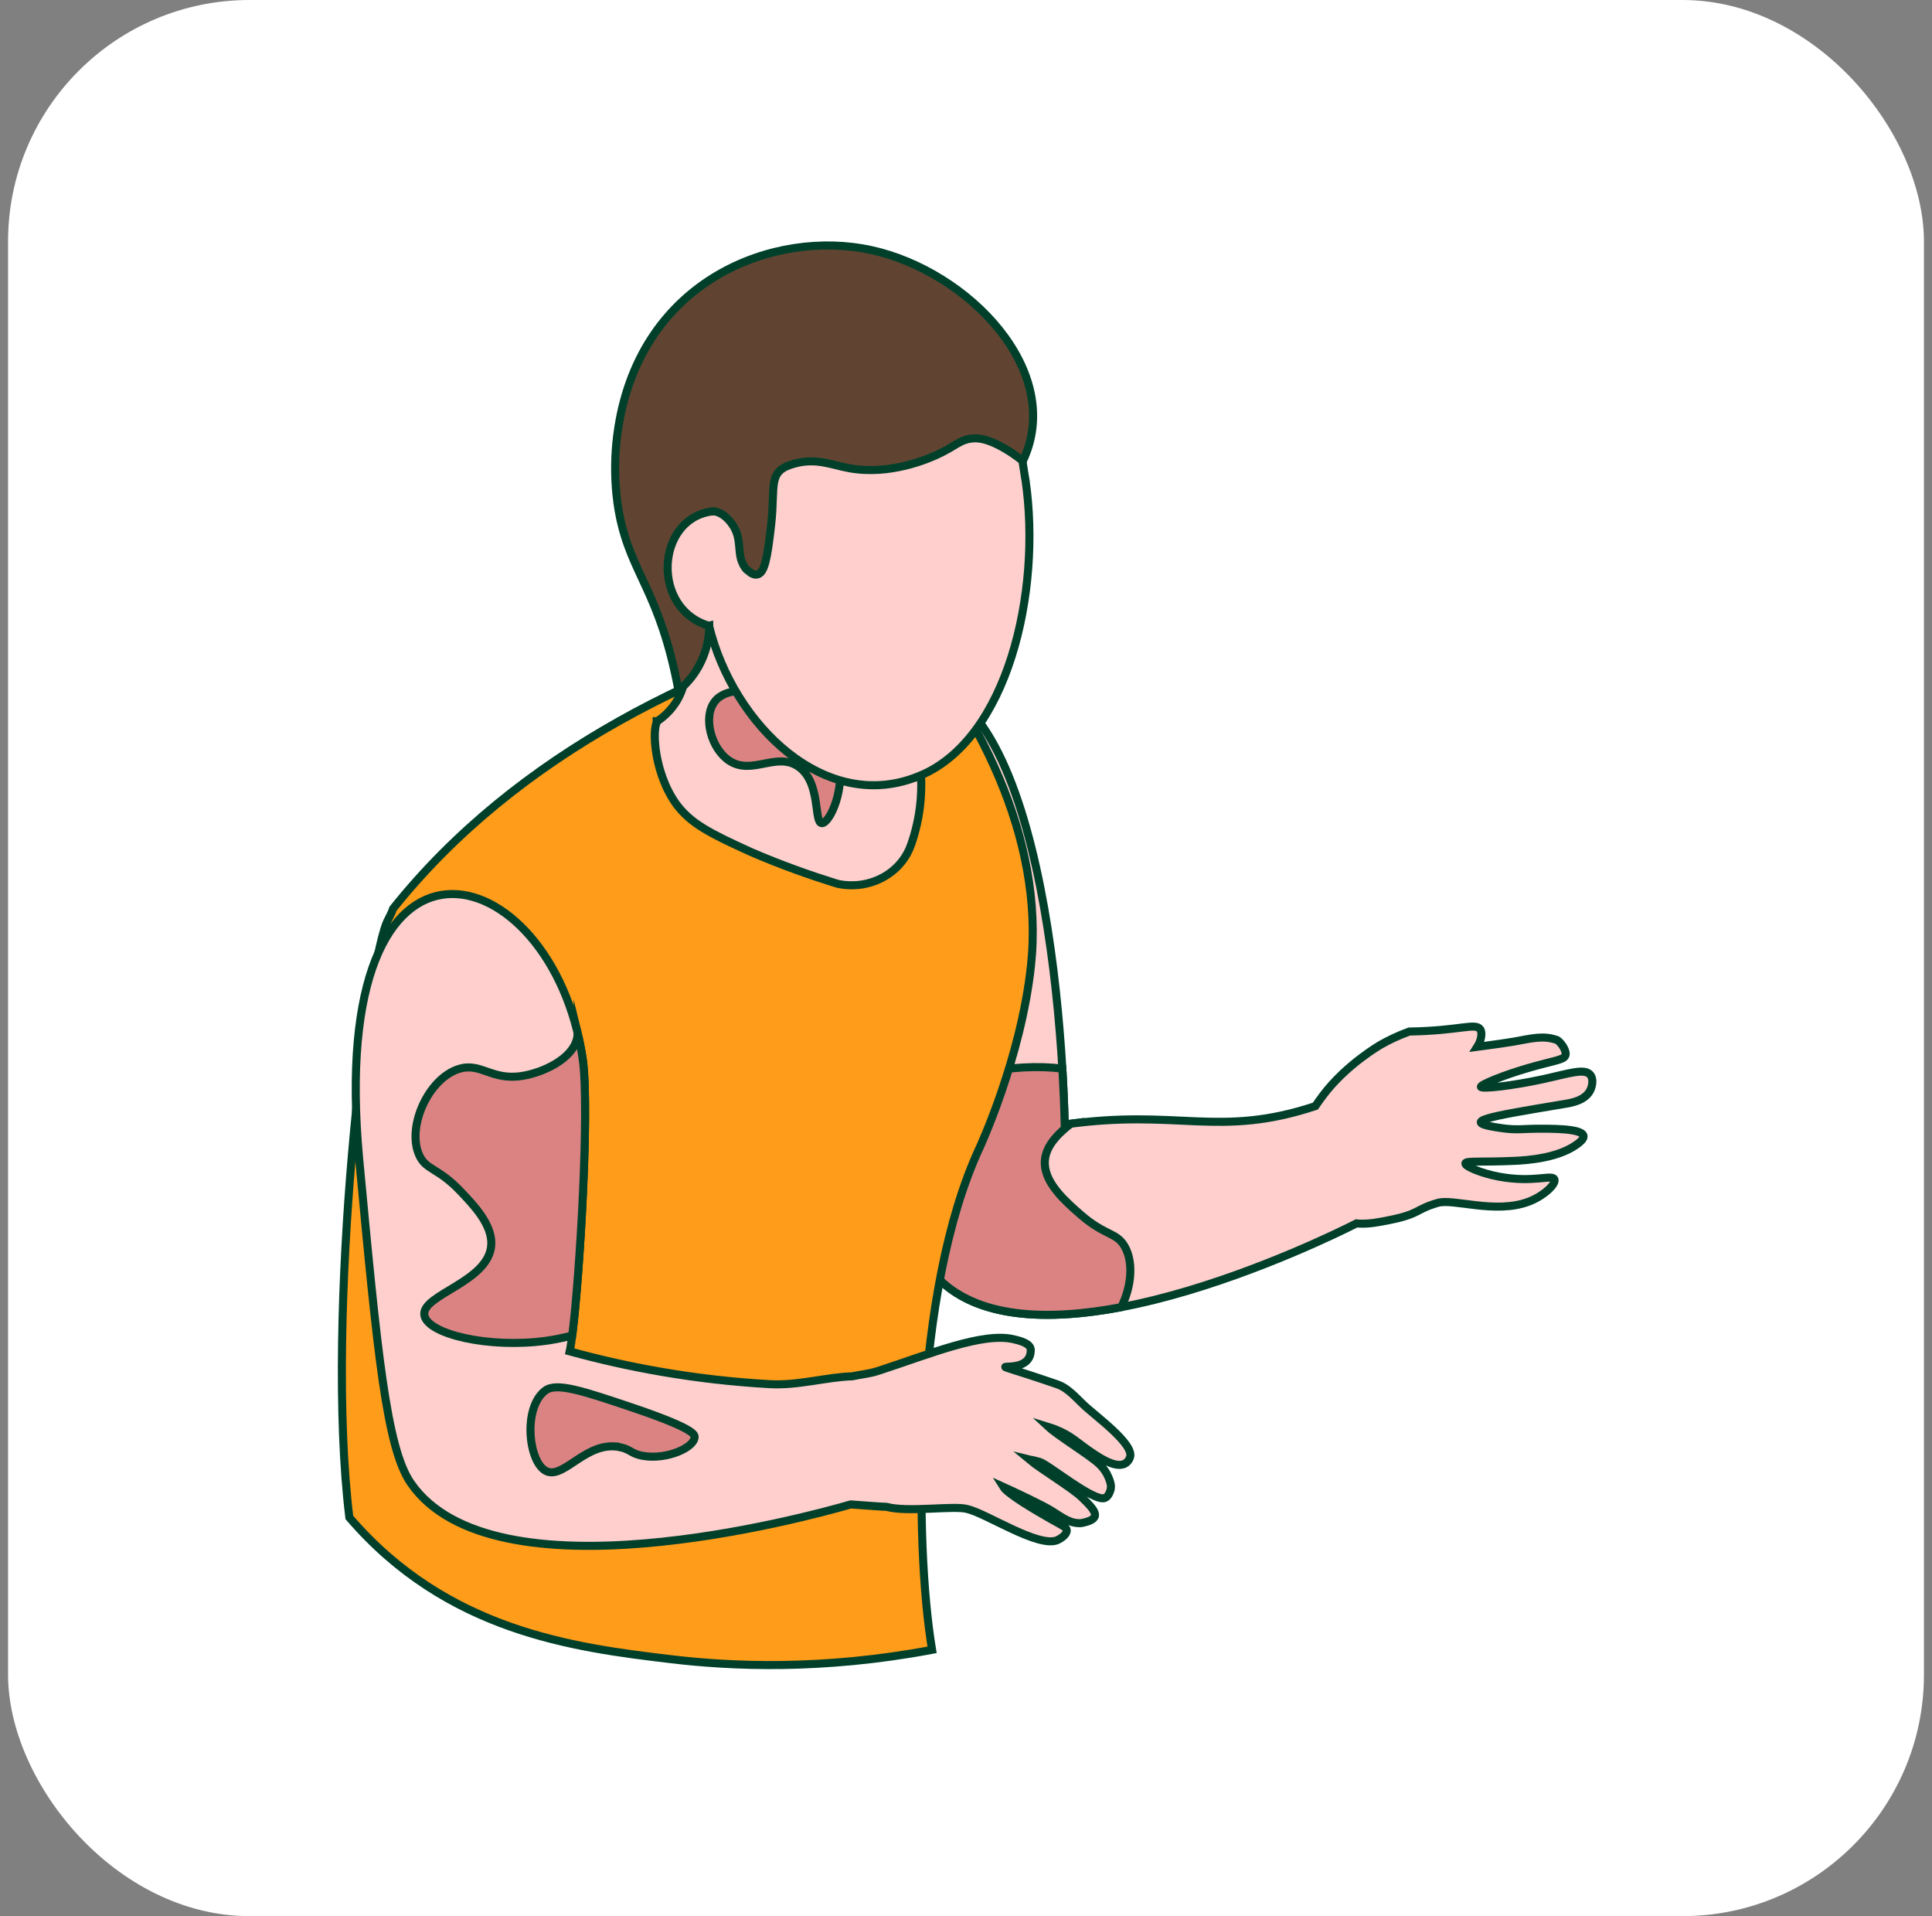
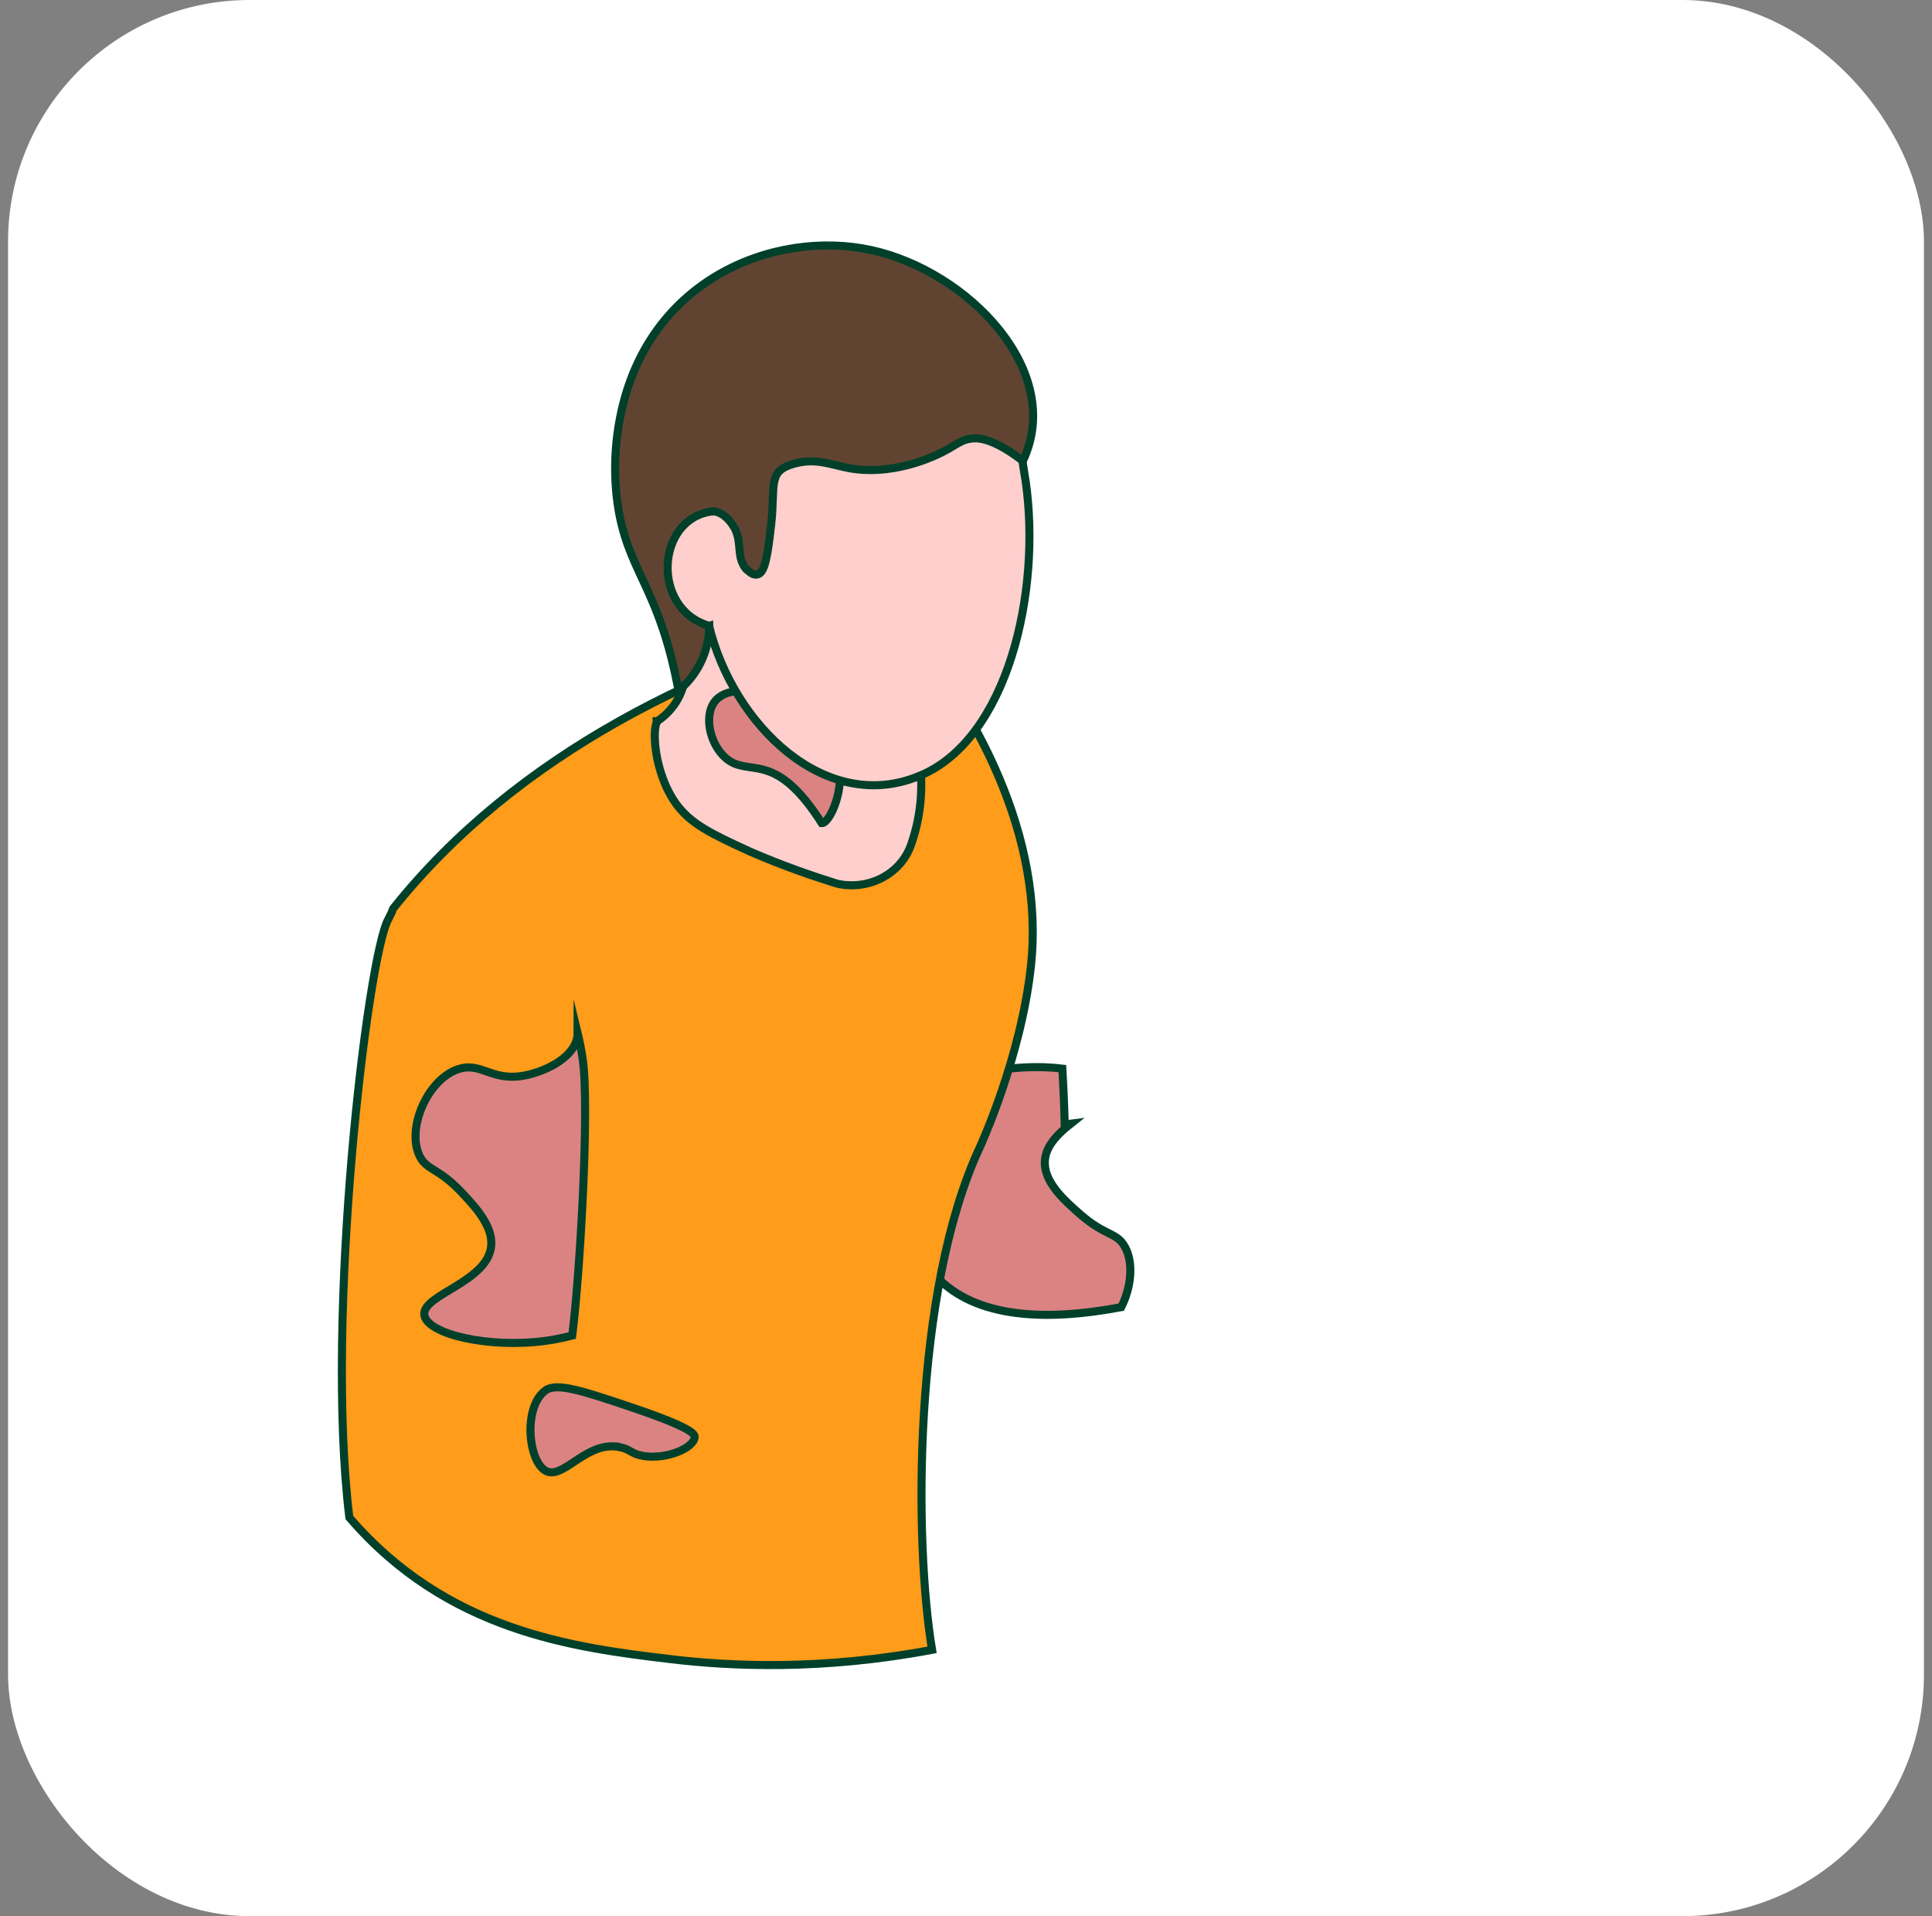
<svg xmlns="http://www.w3.org/2000/svg" width="120" height="119" viewBox="0 0 120 119" fill="none">
  <rect x="0" y="0" width="120" height="119" fill="#808080" stroke="none" />
  <rect x="0.5" width="119" height="119" rx="15" fill="white" />
-   <path d="M98.794 66.775C98.458 66.307 97.452 66.67 95.848 67.02C93.944 67.435 92.013 67.651 91.981 67.497C91.948 67.36 93.415 66.765 94.891 66.336C96.665 65.819 97.233 65.832 97.246 65.463C97.259 65.119 96.847 64.642 96.704 64.589C95.858 64.292 95.175 64.481 94.006 64.691C93.79 64.73 92.836 64.874 91.755 65.015C92.007 64.619 92.085 64.138 91.938 63.925C91.644 63.497 90.687 64.014 87.532 64.063C86.794 64.331 86.206 64.629 85.784 64.867C85.784 64.867 83.612 66.097 82.152 68.06C81.986 68.282 81.826 68.508 81.698 68.695C75.662 70.693 73.183 68.832 66.131 69.84C65.863 58.724 63.332 37.861 53.644 43.141C50.89 44.642 49.391 49.84 51.945 59.961C54.859 71.475 56.352 77.33 58.128 79.244C64.24 85.826 82.296 76.98 84.259 75.976C84.324 75.983 84.39 75.993 84.455 75.993C85.085 76.019 85.693 75.891 86.229 75.786C88.218 75.397 87.878 75.116 89.299 74.704C90.272 74.419 92.869 75.41 94.943 74.632C95.894 74.275 96.642 73.542 96.553 73.261C96.436 72.895 95.286 73.487 93.081 73.071C92.02 72.869 90.988 72.443 91.017 72.25C91.046 72.074 92.003 72.188 94.087 72.093C94.763 72.061 96.972 71.943 98.147 70.909C99.052 70.111 96.828 70.095 95.642 70.098C94.6 70.098 94.225 70.193 93.336 70.072C90.393 69.669 92.461 69.352 97.197 68.557C97.602 68.492 98.468 68.348 98.778 67.7C98.899 67.452 98.98 67.033 98.794 66.775Z" fill="url(#paint0_linear_247_18039)" stroke="#00402A" stroke-width="0.5" stroke-miterlimit="10" />
  <path d="M69.642 81.18C70.263 79.954 70.426 78.423 69.864 77.425C69.351 76.516 68.646 76.768 67.111 75.427C66.196 74.628 64.955 73.542 64.896 72.306C64.847 71.275 65.638 70.471 66.503 69.787C66.379 69.803 66.258 69.82 66.131 69.836C66.105 68.76 66.056 67.592 65.984 66.365C64.537 66.186 62.688 66.254 60.95 66.663C60.179 66.843 57.191 67.618 54.529 69.951C55.923 75.054 56.965 77.991 58.128 79.244C60.617 81.923 65.086 82.044 69.642 81.18Z" fill="#DB8383" stroke="#00402A" stroke-width="0.5" stroke-miterlimit="10" />
  <path d="M64.037 59.961C63.42 65.737 60.84 71.289 60.84 71.289C56.685 80.235 56.779 95.77 57.893 102.462C51.07 103.748 45.413 103.493 41.637 103.038C35.633 102.322 27.765 101.311 21.699 94.242C20.157 81.665 22.842 59.336 24.116 57.095C24.129 57.066 24.142 57.043 24.152 57.02C24.263 56.797 24.335 56.673 24.413 56.434C32.083 46.821 43.75 41.132 55.594 38.038C60.732 44.135 64.88 52.012 64.037 59.971V59.961Z" fill="#FF9C1A" stroke="#00402A" stroke-width="0.5" stroke-miterlimit="10" />
  <path d="M56.201 43.89C55.741 37.23 49.025 35.417 43.44 37.462C43.437 37.462 43.43 37.465 43.427 37.468C43.312 37.413 43.198 37.377 43.09 37.377C42.852 37.377 42.633 37.593 42.444 37.88C42.329 37.91 42.186 37.969 42.071 38.028V38.057C42.042 38.175 41.901 38.878 41.875 38.967C41.875 38.996 41.875 39.055 41.905 39.114C41.905 39.202 41.934 39.349 41.996 39.464C43.061 41.24 42.669 43.497 40.899 44.74C40.869 44.74 40.84 44.77 40.81 44.77C40.81 44.799 40.781 44.799 40.781 44.799C40.781 44.799 40.781 44.828 40.81 44.828C40.556 45.273 40.611 46.997 41.278 48.61C41.31 48.688 41.343 48.77 41.379 48.849C41.438 48.98 41.503 49.11 41.572 49.238C41.608 49.303 41.647 49.372 41.683 49.437C41.777 49.601 41.875 49.758 41.986 49.912C42.901 51.161 44.132 51.767 46.598 52.892C48.503 53.726 50.495 54.413 51.873 54.841C52.226 54.956 52.605 54.982 52.955 54.979C54.532 54.966 56.045 54.017 56.587 52.463C57.844 48.885 56.972 45.702 56.198 43.893L56.201 43.89Z" fill="#FFCFCD" stroke="#00402A" stroke-width="0.5" stroke-miterlimit="10" />
-   <path d="M47.258 42.98C49.123 43.242 51.416 44.563 52.027 46.834C52.595 48.944 51.521 51.155 51.041 51.122C50.534 51.086 51.011 48.554 49.564 47.593C48.215 46.693 46.706 48.165 45.308 47.252C44.175 46.513 43.646 44.554 44.387 43.579C45.073 42.676 46.634 42.895 47.261 42.983L47.258 42.98Z" fill="#DB8383" stroke="#00402A" stroke-width="0.5" stroke-miterlimit="10" />
+   <path d="M47.258 42.98C49.123 43.242 51.416 44.563 52.027 46.834C52.595 48.944 51.521 51.155 51.041 51.122C48.215 46.693 46.706 48.165 45.308 47.252C44.175 46.513 43.646 44.554 44.387 43.579C45.073 42.676 46.634 42.895 47.261 42.983L47.258 42.98Z" fill="#DB8383" stroke="#00402A" stroke-width="0.5" stroke-miterlimit="10" />
  <path d="M57.123 48.178C51.276 50.635 45.54 45.002 44.047 38.888V38.875C44.047 38.875 44.025 38.882 43.623 38.898C43.329 38.862 42.382 38.898 42.084 38.754C41.937 38.718 41.823 38.672 41.771 38.603L41.758 38.587C39.703 36.039 40.53 35.532 41.007 32.99C41.444 30.566 40.778 30.341 41.016 28.319C41.327 25.833 42.777 24.139 44.436 22.124C45.743 20.495 47 18.862 48.842 18.179C54.003 16.321 60.885 22.192 63.332 27.472C63.332 27.472 63.672 29.739 63.701 29.853C64.7 36.765 62.59 45.918 57.123 48.181V48.178Z" fill="#FFCFCD" stroke="#00402A" stroke-width="0.5" stroke-miterlimit="10" />
  <path d="M54.098 15.526C60.15 16.844 66.17 23.079 63.531 28.633C63.531 28.633 61.77 27.171 60.523 27.223C59.631 27.259 59.386 27.704 58.187 28.247C57.717 28.46 55.306 29.549 52.736 29.075C51.658 28.875 50.707 28.43 49.378 28.784C47.63 29.245 48.173 30.108 47.902 32.549C47.66 34.708 47.49 35.548 47.062 35.673C46.869 35.728 46.647 35.62 46.507 35.47C46.34 35.388 46.184 35.149 46.118 34.973C45.801 34.325 46.069 33.458 45.537 32.65C44.952 31.744 44.302 31.754 44.302 31.754C44.282 31.769 44.264 31.776 44.247 31.773L44.194 31.767C40.748 32.238 40.425 37.815 44.047 38.868V38.895C44.057 39.425 43.946 40.524 43.254 41.626C42.888 42.215 42.47 42.614 42.143 42.889C41 36.736 39.197 35.673 38.475 31.973C38.354 31.358 37.982 29.238 38.403 26.562C39.853 17.312 48.15 14.23 54.098 15.526Z" fill="#604431" stroke="#00402A" stroke-width="0.5" stroke-miterlimit="10" />
-   <path d="M67.261 87.203C66.552 86.503 66.2 86.153 65.638 85.963C59.539 83.873 64.031 85.871 64.024 83.84C64.024 83.405 63.247 83.245 63.002 83.183C61.075 82.698 57.756 84.095 54.568 85.132C53.964 85.332 53.422 85.364 52.932 85.475C51.351 85.521 49.574 86.061 47.817 85.963C43.077 85.698 38.896 84.89 35.385 83.925C35.859 81.76 36.685 69.048 36.188 65.741C34.288 53.019 20.187 49.16 22.313 72.021C23.424 83.882 23.999 89.915 25.517 92.106C30.633 99.505 50.025 94.252 52.84 93.431C52.958 93.441 55.022 93.591 55.078 93.585C56.394 93.938 59.272 93.487 60.075 93.716C61.274 93.99 64.475 96.13 65.661 95.655C65.919 95.537 66.284 95.286 66.255 95.027C66.239 94.86 66.079 94.792 65.331 94.376C64.279 93.778 62.584 92.783 62.306 92.332C62.809 92.558 64.877 93.526 65.341 93.84C66.046 94.281 66.5 94.644 67.176 94.589C68.45 94.334 68.12 93.882 67.186 92.986C66.562 92.391 64.641 91.236 63.929 90.641C64.151 90.696 63.92 90.611 64.576 90.791C65.079 90.925 67.924 93.274 68.613 93.035C68.868 92.947 68.96 92.58 68.976 92.531C69.048 92.26 68.963 92.024 68.865 91.785C68.786 91.586 68.62 91.246 68.257 90.909C67.676 90.366 65.71 89.162 65.128 88.622C66.288 88.982 66.791 89.479 67.359 89.885C68.094 90.412 69.27 91.256 69.89 90.886C70.103 90.762 70.175 90.536 70.181 90.52C70.501 89.689 67.983 87.912 67.261 87.203Z" fill="#FFCFCD" stroke="#00402A" stroke-width="0.5" stroke-miterlimit="10" />
  <path d="M26.357 81.665C26.514 82.852 30.371 83.761 33.928 83.267C34.209 83.228 34.787 83.137 35.542 82.944C36.015 79.247 36.636 68.708 36.188 65.741C36.107 65.195 36.002 64.665 35.878 64.154C35.878 64.259 35.868 64.367 35.846 64.472C35.565 65.787 33.686 66.624 32.432 66.82C30.508 67.124 29.871 65.95 28.486 66.392C26.589 66.997 25.259 70 26.033 71.73C26.458 72.682 27.186 72.496 28.594 73.974C29.434 74.854 30.57 76.048 30.515 77.284C30.41 79.607 26.187 80.386 26.357 81.665Z" fill="#DB8383" stroke="#00402A" stroke-width="0.5" stroke-miterlimit="10" />
  <path d="M38.56 89.888C36.505 89.401 35.068 91.831 33.974 91.383C32.824 90.912 32.449 87.425 33.866 86.362C34.562 85.842 36.153 86.362 39.305 87.428C43.038 88.691 43.146 89.074 43.143 89.244C43.133 89.901 41.418 90.67 39.945 90.418C39.22 90.294 39.181 90.032 38.56 89.885V89.888Z" fill="#DB8383" stroke="#00402A" stroke-width="0.5" stroke-miterlimit="10" />
  <defs>
    <linearGradient id="paint0_linear_247_18039" x1="659.438" y1="-563.987" x2="562.591" y2="-461.18" gradientUnits="SpaceOnUse">
      <stop stop-color="#ED7D88" />
      <stop offset="1" stop-color="#FFCFCD" />
    </linearGradient>
  </defs>
</svg>